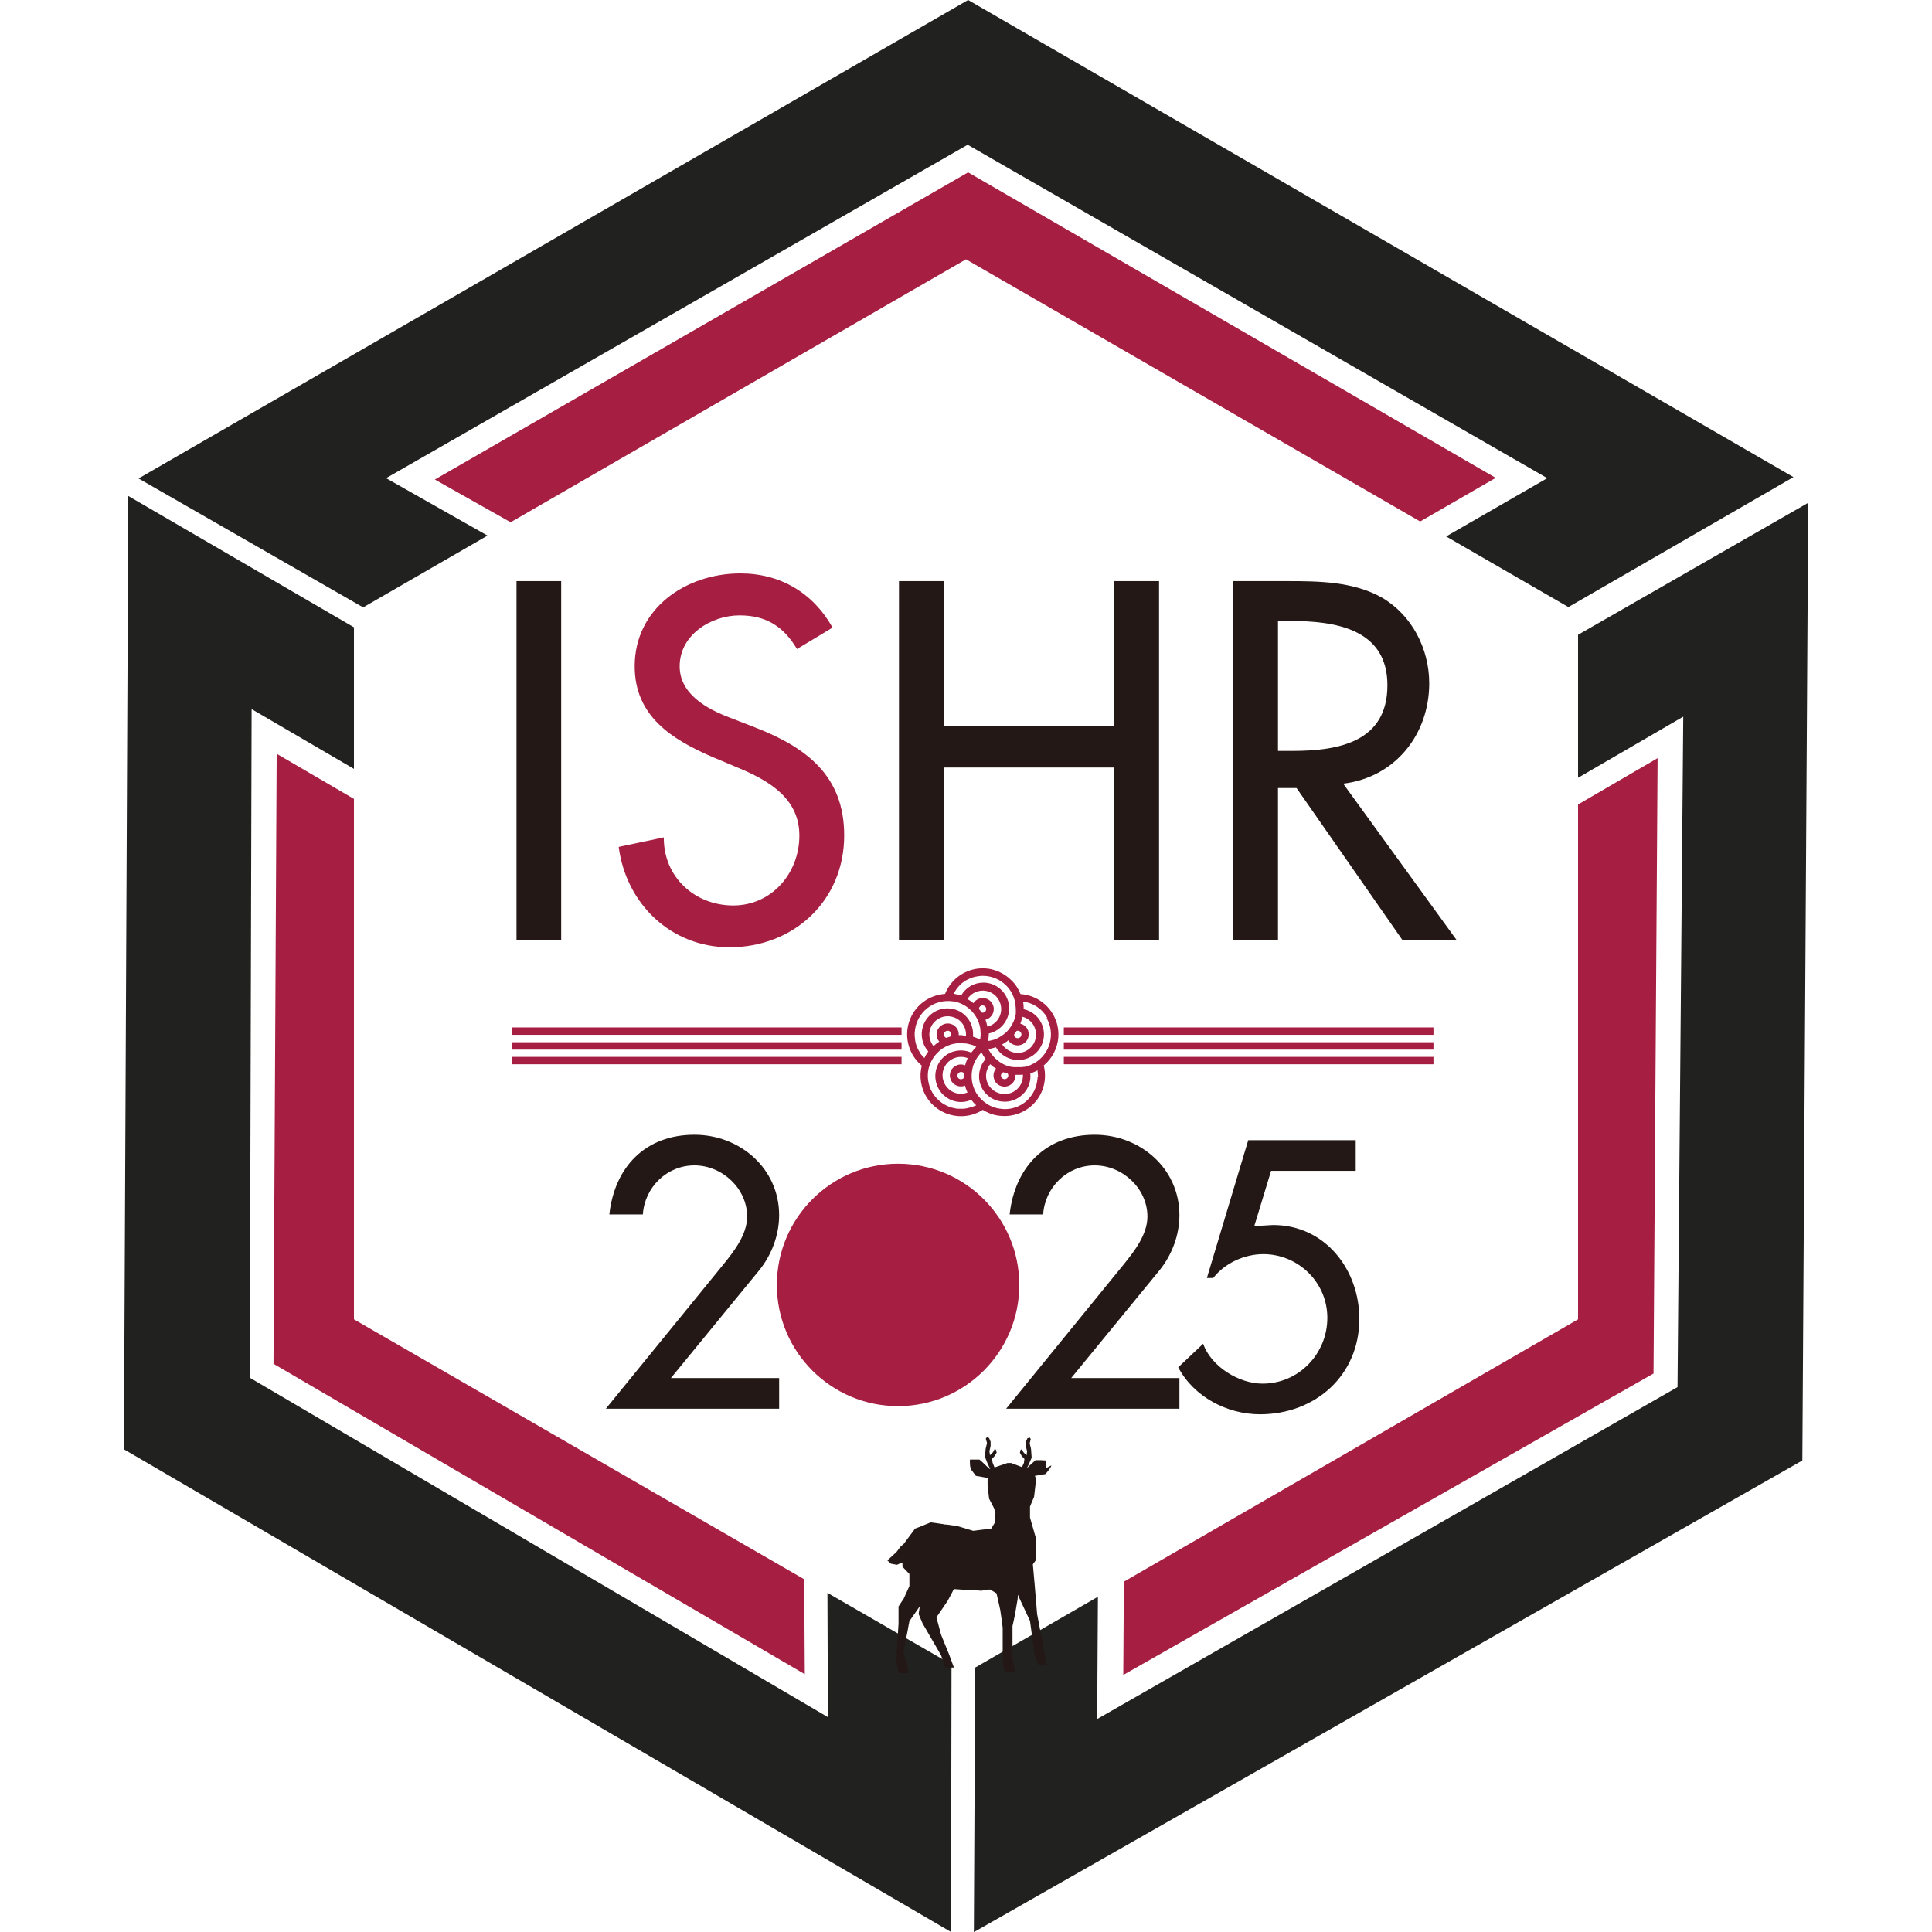
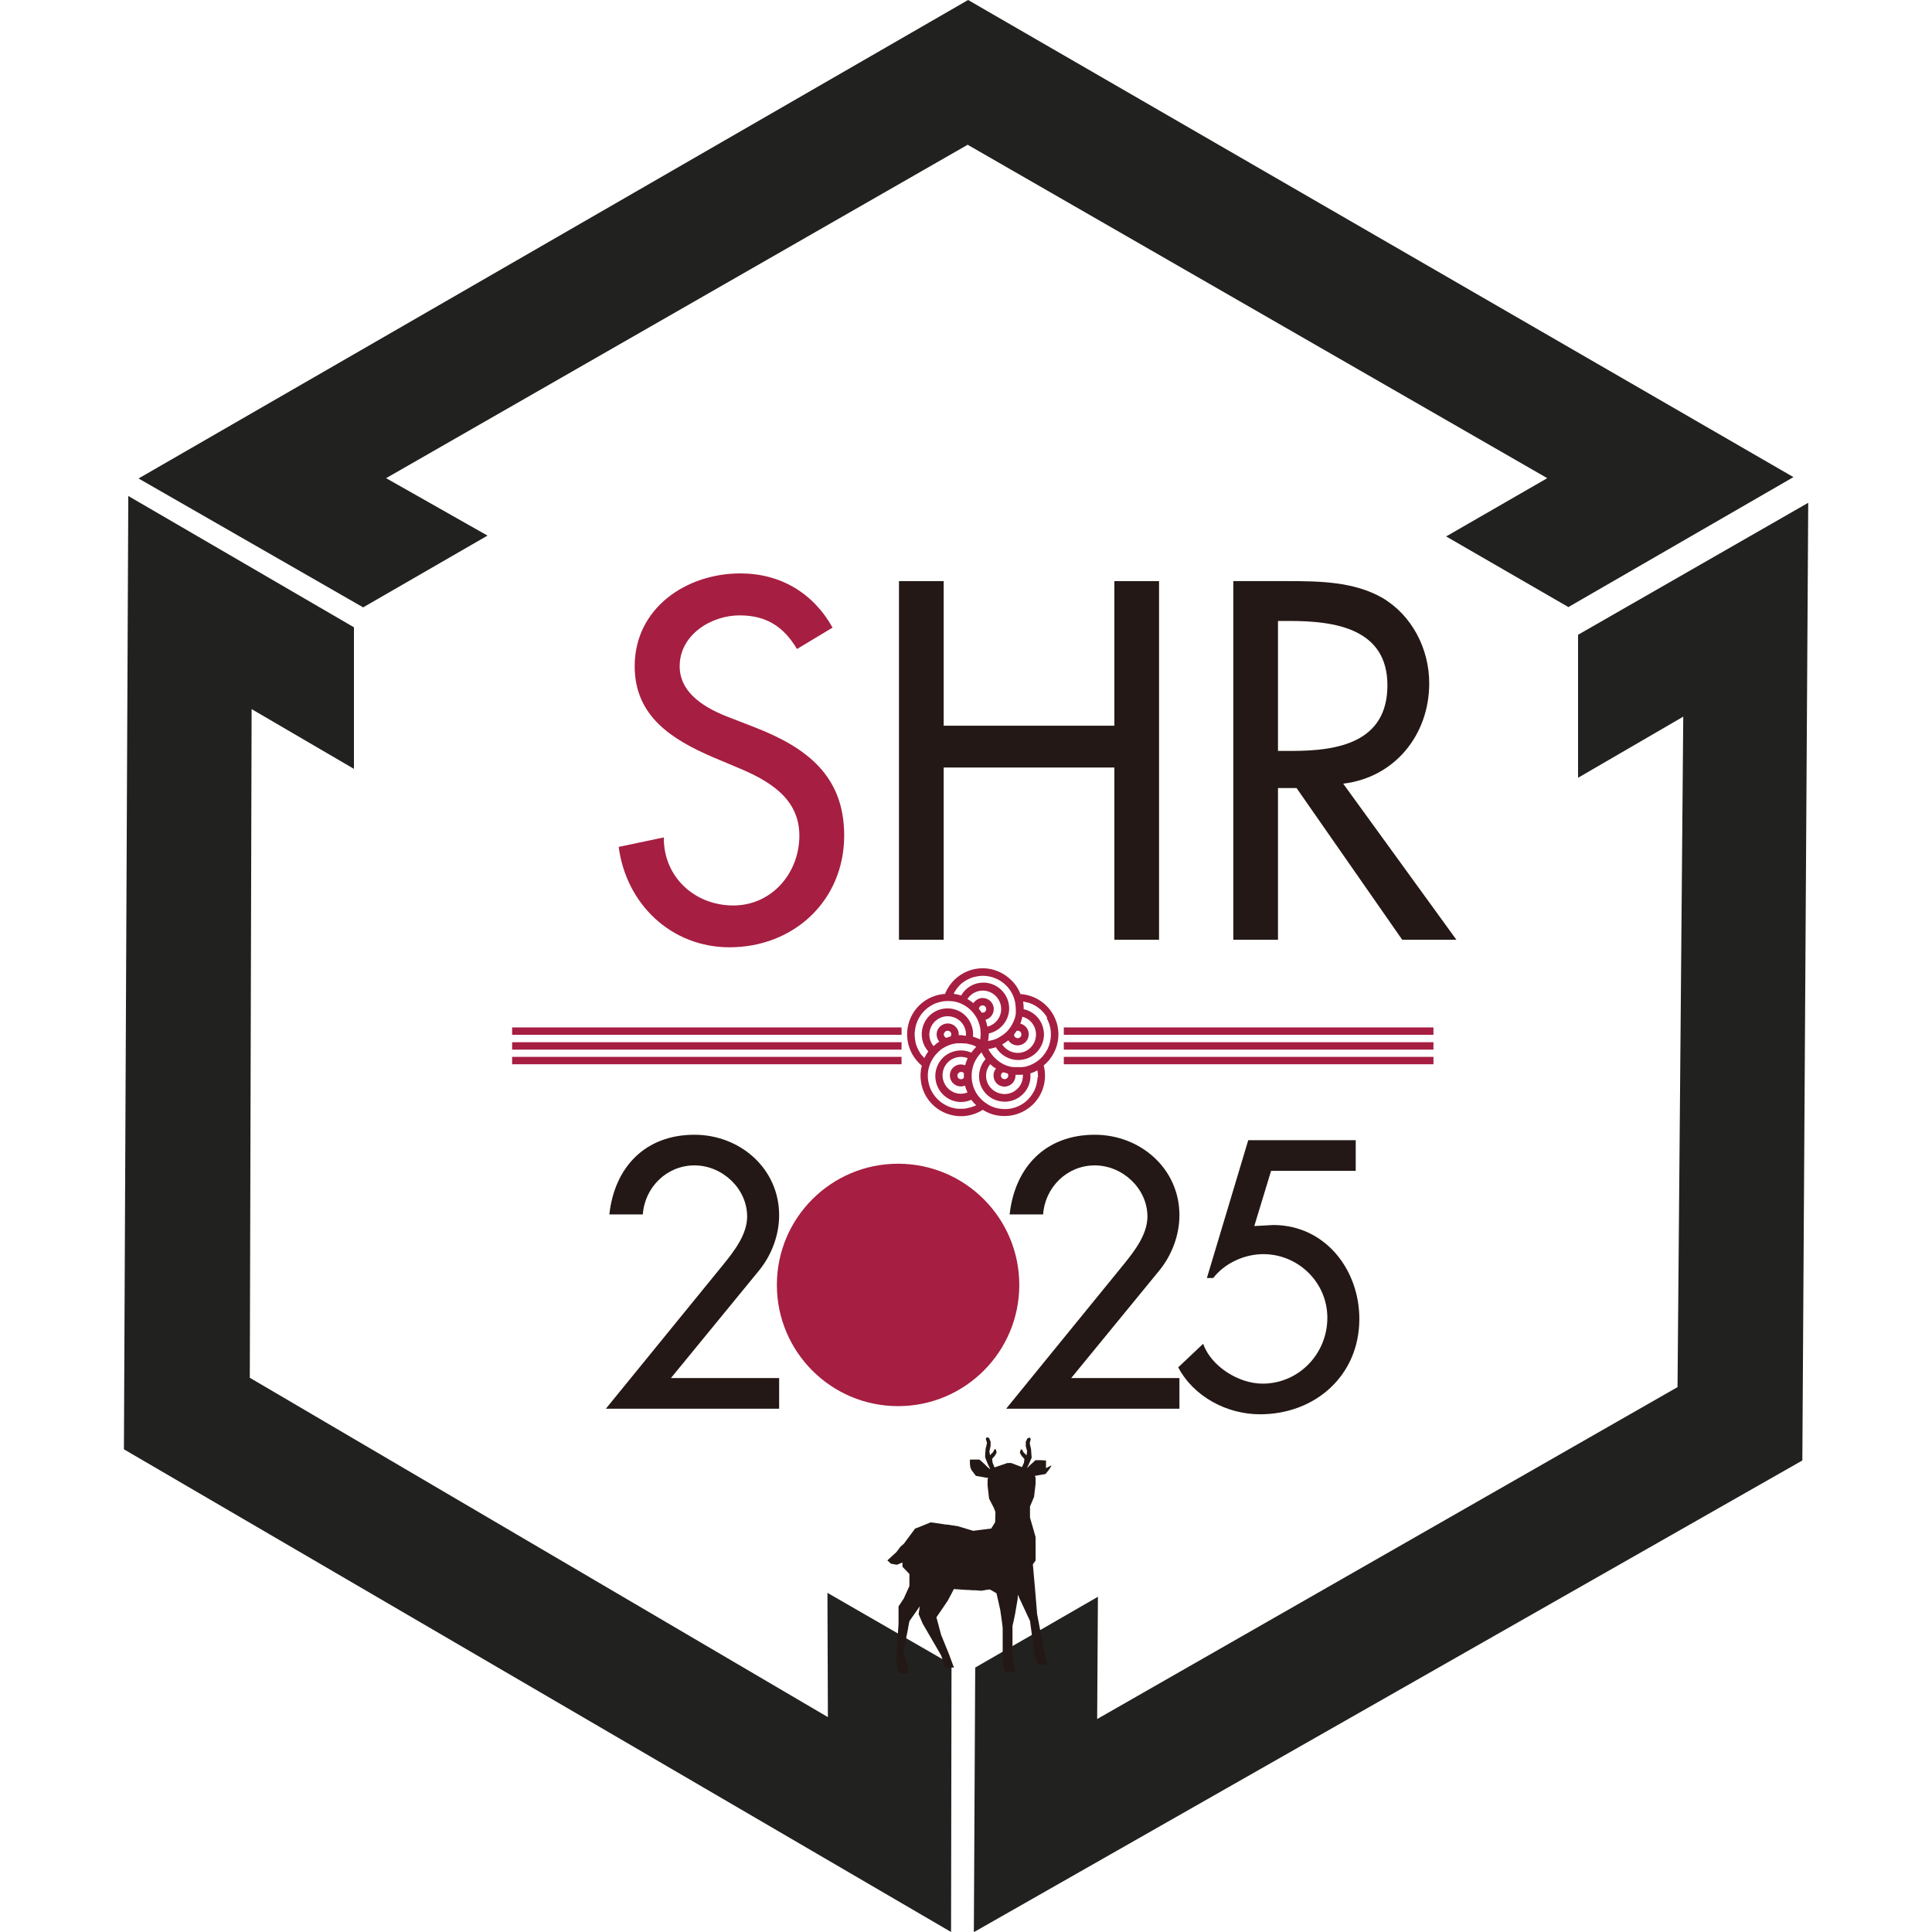
<svg xmlns="http://www.w3.org/2000/svg" id="h" data-name="favicon" viewBox="0 0 128 128">
  <defs>
    <style>
      .j {
        fill: #231815;
      }

      .j, .k, .l {
        stroke-width: 0px;
      }

      .k {
        fill: #212120;
      }

      .l {
        fill: #a61e41;
      }
    </style>
  </defs>
  <path class="k" d="m32.29,35.49l-8.23,4.75-14.88-8.54L64.14,0l54.68,31.61-14.91,8.61-8.1-4.68,6.7-3.86-38.4-22.09L25.58,31.68l6.71,3.8Zm72.26,6.56v9.48l6.97-4.05-.38,44.42-38.45,21.99.05-8.1-8.13,4.69-.09,17.53,54.89-31.25.39-63.45-15.24,8.74Zm-49.69,71.72l-38.31-22.49.12-44.3,6.78,3.96v-9.38l-14.95-8.7-.29,63.16,54.8,31.98.03-17.73-8.22-4.74.03,8.24Z" />
-   <path class="l" d="m99.11,31.65l-5.02,2.9-30.09-17.37-30.17,17.42-5.02-2.83,35.33-20.35,34.97,20.25Zm10.44,59.35l.27-40.77-5.27,3.07v34.11l-30.09,17.38-.04,6.18,35.13-19.97Zm-91.44-.65l35.21,20.57-.04-6.29-29.83-17.22v-34.48l-5.12-2.99-.21,40.41Z" />
  <path class="j" d="m69.3,97.27s0,0,0,0c0,0,0-.02,0-.03h0s0-.02,0-.03c0,0,0,0,0,0,0,0,0-.02,0-.03,0,0,0,0,0,0,0-.02,0-.04,0-.06,0,0,0,0,0,0,0,0,0-.02,0-.03,0,0,0,0,0,0,0-.01,0-.02,0-.03,0,0,0,0,0,0,0,0,0-.02,0-.03,0,0,0,0,0,0,0-.02,0-.04,0-.06,0,0,0,0,0,0,0,0,0-.02,0-.03,0,0,0,0,0,0,0,0,0-.02,0-.03h0s0-.02,0-.03c0,0,0,0,0,0,0-.06,0-.11,0-.12,0,0,0,0,0,0,0,0,0,0,0,0,0,0,0,0,0,0,0,0,0,0,0,0,0,0,0,0,0,0,0,0,0,0,0,0,0,0,0,0,0,0,0,0-.02,0-.04,0h0c-.07,0-.18-.01-.3-.02h0s0,0,0,0c-.01,0-.02,0-.03,0,0,0,0,0,0,0-.01,0-.02,0-.03,0,0,0,0,0,0,0-.01,0-.02,0-.03,0,0,0,0,0,0,0,0,0-.02,0-.03,0,0,0,0,0,0,0,0,0-.02,0-.03,0,0,0,0,0,0,0,0,0-.02,0-.02,0,0,0,0,0-.01,0,0,0-.01,0-.02,0,0,0,0,0-.01,0,0,0-.01,0-.02,0,0,0,0,0-.01,0,0,0-.01,0-.02,0,0,0,0,0-.01,0,0,0-.01,0-.02,0,0,0,0,0-.01,0,0,0,0,0-.01,0,0,0,0,0-.01,0,0,0,0,0-.01,0,0,0,0,0,0,0,0,0,0,0-.01,0,0,0,0,0,0,0,0,0,0,0,0,0,0,0,0,0,0,0,0,0,0,0,0,0,0,0,0,0,0,0,0,0,0,0,0,0,0,0,0,0,0,0,0,0,0,0,0,0,0,0,0,0-.01,0,0,0,0,0,0,0-.01,0-.03.02-.05.04,0,0,0,0,0,0,0,0,0,0,0,0,0,0-.01.01-.02.02,0,0,0,0,0,0,0,0-.01.01-.02.02,0,0,0,0,0,0,0,0-.02.01-.02.02,0,0,0,0,0,0-.02.02-.05.04-.07.06,0,0,0,0,0,0-.01,0-.02.02-.03.03,0,0,0,0,0,0,0,0-.02.02-.03.03,0,0,0,0-.01,0,0,0-.02.02-.03.03,0,0,0,0,0,0,0,0,0,0,0,0-.03.03-.06.05-.09.08,0,0,0,0,0,0,0,0,0,0-.01.01,0,0-.01.01-.02.02,0,0,0,0-.01.01,0,0-.01.01-.02.02,0,0-.01.01-.02.02-.02.02-.04.04-.06.06,0,0,0,0,0,0-.02.02-.03.03-.05.05,0,0,0,0,0,0,0,0-.02.01-.02.02l.14-.28h0s0-.01,0-.01l.18-.41-.04-.57-.09-.39.07-.28-.07-.1-.08.03-.07.02-.04.09-.07.15v.28s.09.35.09.35l-.04.26-.2-.2-.11-.2h0s-.08.03-.08.03l-.05.2.12.21.18.2-.03.23v.02s-.06.13-.06.13l-.07.16-.71-.27h-.26l-.73.25-.12.04-.13-.32-.03-.25.18-.2.12-.21-.05-.2-.08-.04-.11.21-.2.2-.04-.26.08-.35v-.28s-.1-.25-.1-.25l-.15-.05-.07.1.03.1.05.18-.03.14-.06.25-.03.38v.19s.17.43.17.43l.07.14h0s.09.2.09.2h-.02s-.07-.06-.12-.1c0,0,0,0,0,0,0,0-.01-.01-.02-.02,0,0,0,0,0,0,0,0-.01-.01-.02-.02,0,0,0,0,0,0,0,0,0,0,0,0,0,0-.02-.02-.03-.03,0,0,0,0-.01-.01-.03-.02-.06-.05-.08-.08,0,0,0,0,0,0-.01-.01-.03-.02-.04-.04,0,0,0,0,0,0-.03-.03-.06-.05-.09-.08,0,0,0,0,0,0-.01-.01-.03-.03-.04-.04,0,0,0,0,0,0-.03-.03-.06-.05-.09-.08,0,0,0,0,0,0-.03-.03-.06-.05-.08-.07,0,0,0,0,0,0-.03-.03-.06-.05-.07-.06,0,0,0,0,0,0,0,0,0,0,0,0,0,0,0,0,0,0,0,0,0,0,0,0,0,0,0,0,0,0,0,0,0,0-.01,0,0,0,0,0,0,0,0,0,0,0-.01,0,0,0,0,0,0,0,0,0,0,0-.01,0,0,0,0,0-.01,0,0,0-.01,0-.02,0,0,0,0,0-.01,0,0,0-.01,0-.02,0,0,0,0,0,0,0-.01,0-.02,0-.03,0,0,0,0,0-.01,0,0,0-.02,0-.02,0,0,0,0,0-.01,0,0,0-.02,0-.02,0,0,0,0,0-.01,0,0,0-.02,0-.02,0,0,0,0,0-.01,0,0,0-.02,0-.02,0,0,0,0,0-.01,0,0,0-.02,0-.03,0,0,0,0,0-.01,0-.01,0-.02,0-.03,0,0,0,0,0,0,0-.03,0-.05,0-.08,0,0,0,0,0,0,0,0,0,0,0,0,0-.02,0-.03,0-.05,0,0,0,0,0,0,0,0,0-.01,0-.02,0,0,0,0,0-.01,0,0,0,0,0-.01,0,0,0,0,0-.01,0,0,0-.01,0-.02,0,0,0,0,0-.01,0,0,0,0,0-.01,0,0,0,0,0-.01,0,0,0,0,0-.01,0,0,0,0,0-.01,0,0,0,0,0-.01,0,0,0-.01,0-.02,0,0,0,0,0-.01,0,0,0,0,0,0,0,0,0,0,0-.01,0,0,0,0,0,0,0,0,0,0,0,0,0,0,0,0,0,0,0,0,0,0,0,0,0,0,0,0,0,0,0,0,0-.01,0-.01,0,0,0,0,0,0,0,0,0,0,0,0,0,0,0,0,.05,0,.11,0,0,0,0,0,0h0s0,.03,0,.05c0,0,0,0,0,0,0,0,0,.02,0,.03,0,0,0,0,0,0,0,0,0,.02,0,.03h0s0,0,0,0c0,.11.01.23.04.32,0,.01,0,.02.01.04,0,0,0,0,0,0,0,.01.01.02.02.04,0,0,0,0,0,0,0,.01.01.03.02.04,0,0,0,0,0,0,0,.01.02.03.02.04,0,0,0,0,0,0,0,.01.02.03.03.04,0,0,0,0,0,0,0,.01.02.03.03.04,0,0,0,0,0,0,.01.01.02.03.03.04,0,0,0,0,0,0,.01.01.02.03.03.04h0s0,0,0,0c.02.02.04.05.05.07,0,0,0,0,0,0,.02.02.03.04.05.06,0,0,0,0,0,0,0,0,.01.02.02.03,0,0,0,0,0,0,.01.02.02.03.03.04,0,0,0,0,0,0,0,0,0,0,.01.01,0,0,0,0,0,0,0,0,0,0,0,0,0,0,.01.01.01.01,0,0,0,0,0,0l.68.12h.04s.09.02.09.02l-.04.09v.42s.1.86.1.86l.32.62.1.27-.02.67-.26.42-.55.07h-.01s-.63.08-.63.08l-.44-.13-.12-.04-.52-.15h-.05s-.17-.03-.17-.03l-.43-.06h0s0,0,0,0h-.02s-.07-.01-.07-.01h-.08s-.07-.02-.07-.02l-.2-.03-.13-.02-.52-.07-.81.33-.16.06h-.01s-.05.02-.05.02l-.55.74h0s-.2.27-.2.27l-.23.2-.26.35-.6.55.24.22.39.07.37-.15v.28s.46.48.46.48v.8l-.38.84-.05.07-.1.15-.19.29v1.15l-.09,1.38-.04.6v.16s-.02.08-.02.08v.19h-.01v.02s.01.05.01.05l.05.28.09.51h.64v-.38h0s-.05-.16-.05-.16l-.05-.16v-.03s-.02-.05-.02-.05l-.09-.27-.02-.06-.03-.09-.05-.14.24-1.26.04-.19.02-.11.03-.18.07-.36.2-.29.19-.27.18-.26.12-.17h0s-.08.51-.08.51l.26.62.69,1.19h0s.54.93.54.93l.27.81h.58l-.32-.87-.53-1.3-.31-1.16.44-.64.08-.12.23-.34.23-.43.15-.29.02-.05.9.06h.05s.05,0,.05,0l.27.02h.15s.41.03.41.03l.48-.08h.07s.06.02.06.02l.39.23.13.57.12.54s.15,1.02.16,1.18c0,0,0,0,0,.01,0,0,0,0,0,0,0,0,0,0,0,.01,0,0,0,0,0,0,0,0,0,.01,0,.02,0,0,0,0,0,0,0,0,0,.02,0,.02,0,0,0,0,0,0,0,.02,0,.04,0,.07h0s0,.06,0,.09c0,0,0,0,0,0,0,.04,0,.07,0,.11,0,0,0,0,0,0,0,0,0,.02,0,.03,0,0,0,0,0,0,0,.01,0,.02,0,.03,0,0,0,0,0,0,0,.04,0,.09,0,.13,0,0,0,0,0,0,0,.01,0,.02,0,.04h0s0,.03,0,.04c0,0,0,0,0,0,0,.23,0,.49,0,.73,0,0,0,0,0,.01,0,.06,0,.12,0,.18,0,0,0,.02,0,.02,0,.02,0,.03,0,.05,0,0,0,.01,0,.02,0,0,0,.01,0,.02,0,0,0,.01,0,.02,0,.04,0,.08,0,.12,0,.02,0,.04,0,.05,0,.01,0,.03,0,.04,0,.01,0,.02,0,.03,0,0,0,.01,0,.02,0,.01,0,.03,0,.04,0,0,0,.02,0,.03,0,.01,0,.03,0,.04,0,.01,0,.02,0,.03,0,0,0,.01,0,.02,0,0,0,.02,0,.03,0,.01,0,.02,0,.03,0,0,0,.01,0,.02,0,.01,0,.02,0,.03,0,0,0,0,0,.01,0,0,0,0,0,0,0,0,0,0,0,0l.13.71h.72s-.2-.83-.2-.83v-2.19s.09-.4.09-.4l.08-.39.17-.99.02-.3.09.22.15.32.56,1.2.32,2.35.24.56h.56s-.15-.77-.15-.77l-.09-.45-.11-.6-.02-.08-.28-1.47-.04-.5-.11-1.32-.13-1.47.18-.25v-1.56s-.37-1.29-.37-1.29v-.73l.27-.64.1-.86v-.42s-.05-.11-.05-.11l.7-.12s0,0,0,0c0,0,0,0,0,0,0,0,0,0,0,0,0,0,0,0,0,0,0,0,.01-.02.03-.03h0c.05-.06.16-.19.25-.32,0,0,0,0,0,0,.03-.04.05-.07.07-.11,0,0,0,0,0,0,0-.01.01-.02.02-.03,0,0,0,0,0,0,0-.01,0-.02.01-.03,0,0,0,0,0,0,0,0,0-.02.01-.03,0,0,0,0,0,0h0s0-.02,0-.02Z" />
  <path class="j" d="m51.62,91.3v2.03h-11.48l7.78-9.55c.73-.9,1.58-2,1.58-3.18,0-1.86-1.65-3.39-3.49-3.39s-3.3,1.46-3.42,3.25h-2.22c.35-3.16,2.4-5.28,5.64-5.28,3.02,0,5.61,2.24,5.61,5.33,0,1.32-.5,2.64-1.32,3.65l-5.85,7.14h7.17Z" />
  <path class="j" d="m78.14,91.3v2.03h-11.48l7.78-9.55c.73-.9,1.58-2,1.58-3.18,0-1.86-1.65-3.39-3.49-3.39s-3.3,1.46-3.42,3.25h-2.22c.35-3.16,2.4-5.28,5.64-5.28,3.02,0,5.61,2.24,5.61,5.33,0,1.32-.5,2.64-1.32,3.65l-5.85,7.14h7.17Z" />
  <path class="j" d="m84.21,77.58l-1.11,3.65,1.25-.07c3.44,0,5.71,2.95,5.71,6.22,0,3.75-2.92,6.32-6.58,6.32-2.19,0-4.39-1.16-5.42-3.11l1.65-1.56c.54,1.51,2.36,2.64,3.94,2.64,2.4,0,4.29-1.98,4.29-4.36s-1.96-4.22-4.24-4.22c-1.25,0-2.55.59-3.32,1.58h-.42l2.74-9.13h7.12v2.03h-5.59Z" />
  <circle class="l" cx="59.5" cy="85.13" r="8.03" />
  <g>
    <path class="l" d="m69.99,67.71c-.34-1.05-1.29-1.78-2.38-1.85-.13-.34-.33-.65-.6-.91-.13-.13-.26-.24-.41-.34s-.3-.18-.46-.25c-.08-.03-.16-.06-.25-.09-.25-.08-.51-.12-.78-.12h0c-1.11,0-2.09.68-2.5,1.7-1.07.07-2.03.77-2.38,1.85-.34,1.05,0,2.2.84,2.9-.09.35-.11.72-.05,1.09.11.71.49,1.33,1.07,1.75.47.34,1.03.51,1.58.51.5,0,1-.14,1.44-.42.31.19.65.33,1.02.38.14.02.28.03.43.03.56,0,1.11-.18,1.57-.51.9-.65,1.29-1.77,1.02-2.84.28-.23.51-.52.68-.85.33-.64.38-1.37.16-2.05Zm-1.25,3.66c0,.07,0,.13-.02.2,0,.04-.01.09-.02.13-.01.06-.03.13-.04.19-.01.04-.03.08-.04.13-.02.06-.05.12-.07.18-.02.04-.04.08-.06.12-.03.06-.07.11-.1.17-.02.04-.05.07-.07.1-.04.06-.09.11-.14.17-.02.03-.05.06-.07.08-.08.08-.16.15-.25.22-.48.35-1.06.49-1.64.39-.35-.05-.67-.19-.94-.39-.09-.06-.17-.14-.25-.21-.01-.01-.02-.02-.03-.03-.07-.08-.14-.15-.21-.24-.35-.48-.48-1.06-.39-1.64.02-.11.04-.21.07-.31,0-.02.01-.04.02-.06.03-.1.07-.19.12-.28,0-.02.02-.03.03-.05.04-.08.09-.16.15-.24,0,0,0,0,0,0,0,0,.01-.02.02-.03.06-.08.13-.16.2-.23,0,0,.02-.02.02-.02,0,.01.01.02.02.04.06.12.12.23.2.34,0,0,0,0,0,0,.02.02.04.04.05.06,0,0,0,0,0,0-.52.59-.59,1.48-.12,2.13.33.46.86.7,1.39.7.35,0,.7-.11,1-.33.5-.36.76-.95.69-1.55,0,0,0,0,0,0,0,0,.01,0,.02,0,.08-.03.16-.06.24-.09.05-.02.1-.05.16-.08.02,0,.04-.02.06-.03,0,0,0,.01,0,.02,0,.03,0,.07.01.1,0,.08.02.15.02.23,0,.04,0,.08,0,.12Zm-5.46,2.06c-.06-.01-.13-.03-.19-.04-.04-.01-.08-.02-.13-.04-.07-.02-.13-.05-.2-.08-.03-.02-.07-.03-.1-.05-.1-.05-.19-.11-.28-.17-.48-.35-.79-.85-.88-1.43-.06-.35-.03-.69.08-1.02.03-.1.08-.21.13-.3,0-.01.01-.03.02-.04.05-.09.1-.18.17-.27.05-.07.1-.13.16-.19,0,0,0,0,0,0,0,0,0,0,0,0,.02-.02.03-.03.05-.05.04-.04.08-.08.12-.12.02-.02.05-.04.07-.06.04-.03.08-.06.12-.09,0,0,0,0,0,0,.02-.02.04-.03.07-.04.09-.06.18-.11.28-.15.02-.01.05-.02.07-.03.1-.04.2-.08.31-.1.02,0,.05,0,.07-.01.05-.01.11-.02.16-.03.03,0,.06,0,.08,0,.05,0,.1,0,.16,0,.03,0,.06,0,.08,0,.06,0,.12,0,.18.01,0,0,.02,0,.03,0,.02,0,.05,0,.07,0,.05,0,.1.02.16.03.02,0,.05.01.07.02,0,0,.01,0,.02,0,.06.02.12.03.18.05.03,0,.05.02.08.03.05.02.1.04.15.07.01,0,.03.01.04.02-.03.03-.06.06-.08.09-.02.02-.03.03-.05.05-.07.08-.14.17-.2.25-.72-.32-1.59-.1-2.06.55-.55.76-.38,1.83.38,2.39.3.22.65.33,1,.33.23,0,.47-.05.69-.15,0,0,0,.01,0,.02,0,0,0,0,.01.01.05.06.09.12.15.18.04.04.08.08.12.12.01.01.03.03.04.04,0,0,0,0-.01,0-.03.02-.06.03-.1.04-.07.03-.14.06-.21.08-.04.01-.08.02-.12.03-.06.02-.13.03-.19.05-.04,0-.09.01-.13.02-.06,0-.12.01-.19.01-.05,0-.09,0-.14,0-.06,0-.12,0-.19-.01-.05,0-.09-.01-.14-.02Zm-2.33-3.69c-.04-.06-.07-.11-.1-.17-.02-.04-.04-.08-.06-.12-.03-.06-.05-.12-.07-.18-.02-.04-.03-.08-.04-.13-.02-.06-.03-.12-.04-.18,0-.04-.02-.09-.02-.13,0-.06-.01-.13-.02-.2,0-.04,0-.08,0-.13,0-.07,0-.15.02-.22,0-.04,0-.07.01-.11.02-.11.04-.22.08-.33.18-.56.57-1.01,1.09-1.28.07-.04.15-.07.22-.1.02,0,.05-.02.07-.02.05-.02.11-.03.16-.05.03,0,.05-.01.08-.02.05-.01.1-.02.16-.03.03,0,.05,0,.08-.01.06,0,.11,0,.17-.01.01,0,.03,0,.04,0,0,0,.01,0,.02,0,.1,0,.2,0,.3.02,0,0,0,0,.01,0,0,0,.02,0,.03,0,0,0,.01,0,.02,0,.1.02.2.04.3.07.56.18,1.01.57,1.28,1.09.05.1.09.19.12.29,0,.02.01.04.02.06.03.1.05.2.07.3,0,.02,0,.04,0,.06.01.1.02.19.02.29,0,.01,0,.02,0,.03,0,.1-.01.21-.03.31,0,.01,0,.02,0,.03-.05-.03-.1-.05-.15-.07,0,0-.02,0-.03-.01-.1-.04-.2-.08-.3-.11.08-.79-.4-1.55-1.16-1.79-.43-.14-.9-.1-1.3.1-.41.21-.71.56-.85,1-.19.59-.05,1.22.35,1.67,0,0,0,0-.01.02-.05.07-.1.14-.14.21-.03.05-.05.1-.08.15-.01.02-.02.04-.03.06,0,0,0,0-.01-.01-.02-.02-.05-.05-.07-.08-.05-.06-.1-.11-.15-.17-.03-.03-.05-.07-.07-.1Zm2.67-4.51s.1-.09.15-.12c.04-.03.07-.05.11-.08.05-.04.11-.07.16-.1.04-.02.08-.04.12-.06.06-.03.12-.05.18-.08.04-.01.08-.03.12-.04.07-.02.14-.04.21-.05.04,0,.07-.02.11-.02.11-.02.22-.03.33-.03h0c.59,0,1.14.23,1.55.64.25.25.43.55.53.87.03.1.06.21.08.32,0,.02,0,.03,0,.05.01.1.03.21.03.32,0,0,0,0,0,0,0,.01,0,.03,0,.04,0,.06,0,.12,0,.17,0,.01,0,.02,0,.03,0,.01,0,.03,0,.04,0,.05-.01.09-.02.14,0,.03-.01.05-.02.08,0,.04-.02.08-.03.12,0,.01,0,.02-.01.03,0,.02-.01.03-.02.05-.01.04-.03.08-.04.11-.01.03-.02.05-.04.08,0,.01-.01.03-.02.04-.01.02-.02.04-.03.06,0,0,0,.02-.01.02,0,.02-.02.03-.03.05,0,0,0,.01-.01.02-.02.03-.03.05-.05.08,0,0,0,0,0,0-.01.02-.03.04-.04.06-.02.03-.05.06-.07.1-.01.02-.03.03-.04.05,0,0,0,0-.01.01,0,0-.01.02-.02.02-.02.02-.04.05-.06.07-.01.01-.03.03-.04.04,0,0,0,0-.01.01-.03.03-.07.06-.1.09-.02.01-.03.03-.05.04-.05.04-.1.07-.15.11,0,0-.01,0-.02.01-.06.04-.11.07-.17.11-.02,0-.04.02-.05.03-.04.02-.09.04-.13.06-.02.01-.05.02-.07.03-.04.02-.08.03-.12.04-.03,0-.05.02-.08.02-.04.01-.08.02-.12.03-.03,0-.06.01-.09.02-.02,0-.05,0-.07.01,0-.04.01-.08.02-.11,0-.03,0-.05.01-.08,0-.08.02-.16.02-.24,0,0,0,0,0,0,0-.02,0-.05,0-.07.77-.17,1.35-.86,1.35-1.66,0-.94-.77-1.71-1.71-1.71-.62,0-1.17.33-1.47.85,0,0-.01,0-.02,0-.08-.03-.17-.05-.25-.07-.04,0-.07-.01-.11-.02-.04,0-.08-.02-.11-.02,0,0,0-.01,0-.02.02-.03.03-.06.05-.09.04-.07.08-.13.12-.19.02-.03.05-.07.08-.1.04-.05.08-.1.13-.15.03-.03.06-.06.09-.09Zm5.72,2.22s.04.06.05.09c.05.1.09.2.13.31.18.56.13,1.15-.13,1.68-.16.31-.39.58-.67.78-.09.06-.18.12-.28.17-.01,0-.03.01-.04.02-.09.05-.19.09-.29.12-.07.02-.14.04-.21.06-.01,0-.03,0-.04,0,0,0-.02,0-.02,0,0,0,0,0,0,0-.05,0-.09.02-.14.02,0,0-.02,0-.03,0-.02,0-.04,0-.06,0-.03,0-.07,0-.1,0,0,0-.02,0-.02,0-.03,0-.06,0-.09,0,0,0,0,0-.01,0-.04,0-.07,0-.11,0h0s-.06,0-.09,0c-.03,0-.06,0-.09-.01,0,0-.02,0-.03,0,0,0,0,0-.01,0-.02,0-.05,0-.07-.01-.04,0-.07-.02-.11-.03-.03,0-.05-.01-.08-.02,0,0,0,0-.01,0-.04-.01-.07-.02-.11-.04-.03,0-.06-.02-.08-.03-.04-.01-.07-.03-.11-.05-.01,0-.03-.01-.04-.02-.01,0-.02-.01-.03-.02-.04-.02-.08-.04-.11-.06-.01,0-.03-.02-.04-.03,0,0-.01,0-.02-.01-.05-.03-.09-.06-.14-.1,0,0,0,0,0,0,0,0-.02-.01-.02-.02-.05-.04-.1-.09-.15-.13,0,0-.02-.02-.03-.03,0,0-.01-.01-.02-.02-.03-.03-.06-.06-.09-.1-.02-.02-.03-.04-.05-.06-.03-.03-.05-.07-.08-.1-.02-.02-.03-.05-.05-.07-.02-.03-.04-.07-.07-.1-.02-.03-.03-.05-.04-.08-.01-.02-.02-.04-.03-.06.04,0,.07-.01.11-.02.04,0,.07-.01.11-.02.05-.01.1-.03.15-.04.03,0,.06-.02.09-.03.01,0,.03,0,.04-.01.31.53.88.85,1.48.85.17,0,.35-.03.52-.08.43-.14.79-.44,1-.85.21-.41.24-.87.1-1.3-.19-.59-.67-1.01-1.26-1.14,0,0,0-.01,0-.02h0s0,0,0,0c0-.08,0-.17-.01-.25,0-.05-.01-.11-.02-.16,0-.02,0-.05,0-.07,0,0,.01,0,.02,0,.03,0,.06.01.1.02.08.02.15.03.22.05.04.01.08.03.12.04.06.02.13.05.19.08.04.02.08.04.11.06.06.03.11.06.16.1.04.02.07.05.11.08.05.04.1.08.15.12.03.03.06.06.09.09.05.05.09.1.13.15.03.03.05.06.08.1.04.06.08.12.12.19Zm-5.48,3.96c-.08.1-.23.12-.33.05-.11-.08-.13-.23-.05-.34.04-.05.1-.09.16-.1.06,0,.13,0,.18.04.02.01.03.04.04.06,0,.1,0,.2,0,.29Zm.24-1.28s-.04.1-.06.15c-.01.03-.02.06-.03.08-.02.05-.04.11-.05.16,0,.02-.01.04-.02.06-.12-.05-.25-.07-.39-.05-.19.03-.36.13-.48.29-.24.33-.16.79.16,1.02.13.09.28.14.43.14.09,0,.19-.02.27-.06.04.16.1.31.17.46-.38.15-.82.1-1.15-.15-.54-.4-.67-1.16-.27-1.71.33-.45.92-.61,1.42-.42,0,0,0,0,0,0Zm2.32-.95c.06-.03.12-.07.17-.1.02-.02.05-.03.07-.05.04-.03.09-.06.13-.1,0,0,0,0,.01-.01.13.21.37.34.62.34.07,0,.15-.01.23-.04.38-.12.6-.54.47-.92-.08-.25-.28-.42-.52-.48.01-.04.03-.07.04-.11.01-.03.02-.07.03-.1.01-.05.03-.1.04-.15,0-.03.02-.06.02-.1,0,0,0,0,0,0,.4.1.72.4.85.8.1.31.07.64-.07.93-.15.29-.4.51-.71.61-.53.17-1.1-.05-1.4-.5,0,0,0,0,.01,0Zm.94-.88c.13-.04.26.03.3.16.04.13-.03.27-.16.31-.13.04-.27-.03-.31-.16,0-.02,0-.05,0-.08,0-.01.02-.02.02-.03.03-.04.06-.08.09-.12.02-.03.04-.06.06-.09Zm-.96,2.77s.04-.02.07-.03c0,0,.01,0,.02,0,.03.01.06.02.09.03.06.02.12.04.18.05.07.11.05.25-.06.33-.11.08-.26.05-.34-.05-.04-.05-.05-.12-.04-.18.01-.06.04-.12.1-.16Zm-3.85-2.61c.04-.13.18-.2.31-.16.06.02.11.06.14.12s.03.12.01.19c0,.02-.03.04-.04.06-.09.03-.19.06-.28.09-.12-.05-.19-.18-.15-.3Zm2.31-1.62c0-.13.11-.23.24-.23s.24.11.24.24c0,.16-.15.28-.31.23-.05-.08-.11-.17-.18-.24Zm.56,1.18s0,0,0,0c-.01-.05-.02-.1-.04-.15,0-.03-.02-.06-.02-.09-.02-.05-.03-.11-.05-.16,0-.02-.01-.04-.02-.06.32-.08.55-.37.55-.71,0-.4-.33-.73-.73-.73-.26,0-.49.14-.62.34-.13-.1-.26-.2-.4-.27.22-.34.6-.56,1.02-.56.67,0,1.22.55,1.22,1.22,0,.56-.38,1.03-.91,1.17Zm-1.65.56s0,0,0,0c-.08,0-.17,0-.25,0,0-.13-.01-.26-.08-.38-.09-.17-.24-.3-.43-.36-.38-.12-.8.09-.92.47-.08.25-.02.51.14.7-.13.08-.25.17-.36.28,0,0,0,0,0,0,0,0-.01.01-.02.02-.26-.32-.35-.74-.22-1.14.1-.31.32-.56.61-.71.29-.15.62-.17.93-.07.53.17.86.68.83,1.23-.07,0-.15-.01-.23-.02Zm1.83,1.92s0,0,0,0c.07.06.13.12.21.18.02.01.04.03.06.04.04.03.08.05.12.07,0,0,0,0,0,0-.08.1-.14.22-.16.35-.03.19.02.39.13.55.14.2.37.3.59.3.15,0,.3-.05.43-.14.21-.15.31-.4.3-.64.03,0,.06,0,.09,0,.03,0,.06,0,.1,0,.03,0,.05,0,.08,0,.05,0,.11,0,.16-.01.02,0,.04,0,.06,0,.02.41-.16.81-.5,1.05-.54.4-1.31.27-1.71-.27-.33-.45-.3-1.06.05-1.48Z" />
    <path class="l" d="m70.48,69.05h24.49v.49h-24.49v-.49Zm0-.98v.49h24.49v-.49h-24.49Zm0,2.44h24.49v-.49h-24.49v.49Z" />
    <path class="l" d="m33.93,69.05h25.8v.49h-25.8v-.49Zm0-.49h25.8v-.49h-25.8v.49Zm0,1.95h25.8v-.49h-25.8v.49Z" />
  </g>
-   <path class="j" d="m37.18,62.26h-2.96v-23.76h2.96v23.76Z" />
  <path class="l" d="m52.81,43.01c-.88-1.48-2.02-2.24-3.81-2.24-1.89,0-3.97,1.29-3.97,3.37,0,1.86,1.83,2.84,3.31,3.4l1.7.66c3.37,1.32,5.89,3.18,5.89,7.15,0,4.32-3.34,7.41-7.6,7.41-3.84,0-6.84-2.84-7.34-6.65l2.99-.63c-.03,2.62,2.05,4.51,4.6,4.51s4.38-2.14,4.38-4.63-2.05-3.66-4.1-4.51l-1.64-.69c-2.71-1.17-5.17-2.71-5.17-6.02,0-3.84,3.4-6.15,7-6.15,2.65,0,4.82,1.29,6.11,3.59l-2.36,1.42Z" />
  <path class="j" d="m73.83,48.08v-9.58h2.96v23.76h-2.96v-11.41h-11.31v11.41h-2.96v-23.76h2.96v9.58h11.31Z" />
  <path class="j" d="m96.49,62.26h-3.59l-7-10.05h-1.23v10.05h-2.96v-23.76h3.59c2.11,0,4.38.03,6.27,1.1,1.99,1.17,3.12,3.4,3.12,5.67,0,3.4-2.27,6.24-5.7,6.65l7.5,10.34Zm-11.82-12.51h.95c3.03,0,6.3-.57,6.3-4.35s-3.53-4.26-6.46-4.26h-.79v8.6Z" />
</svg>